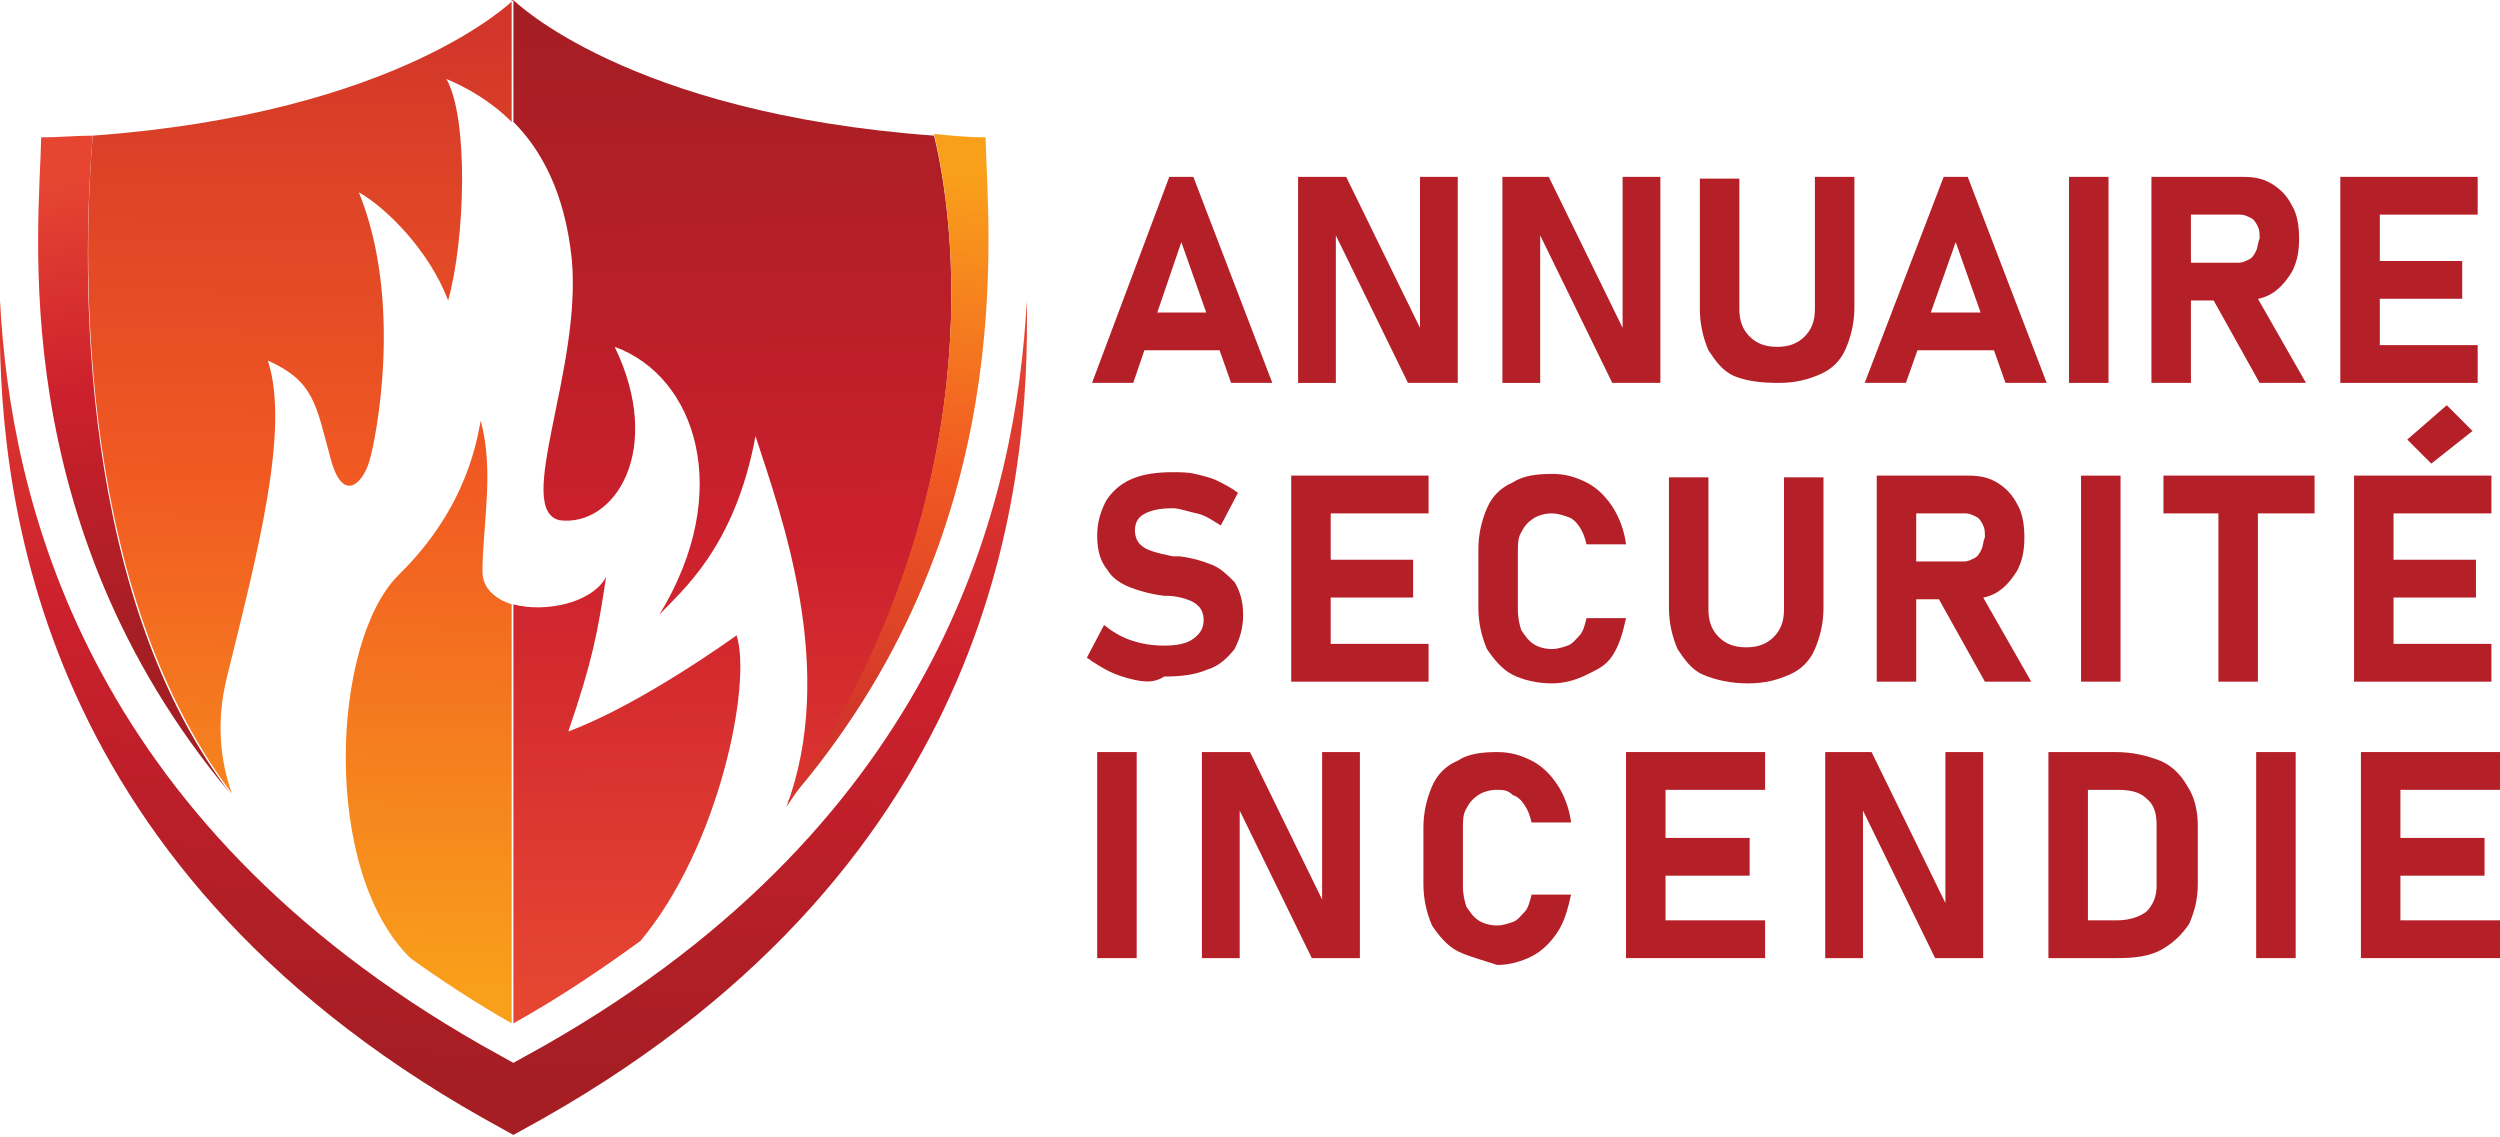
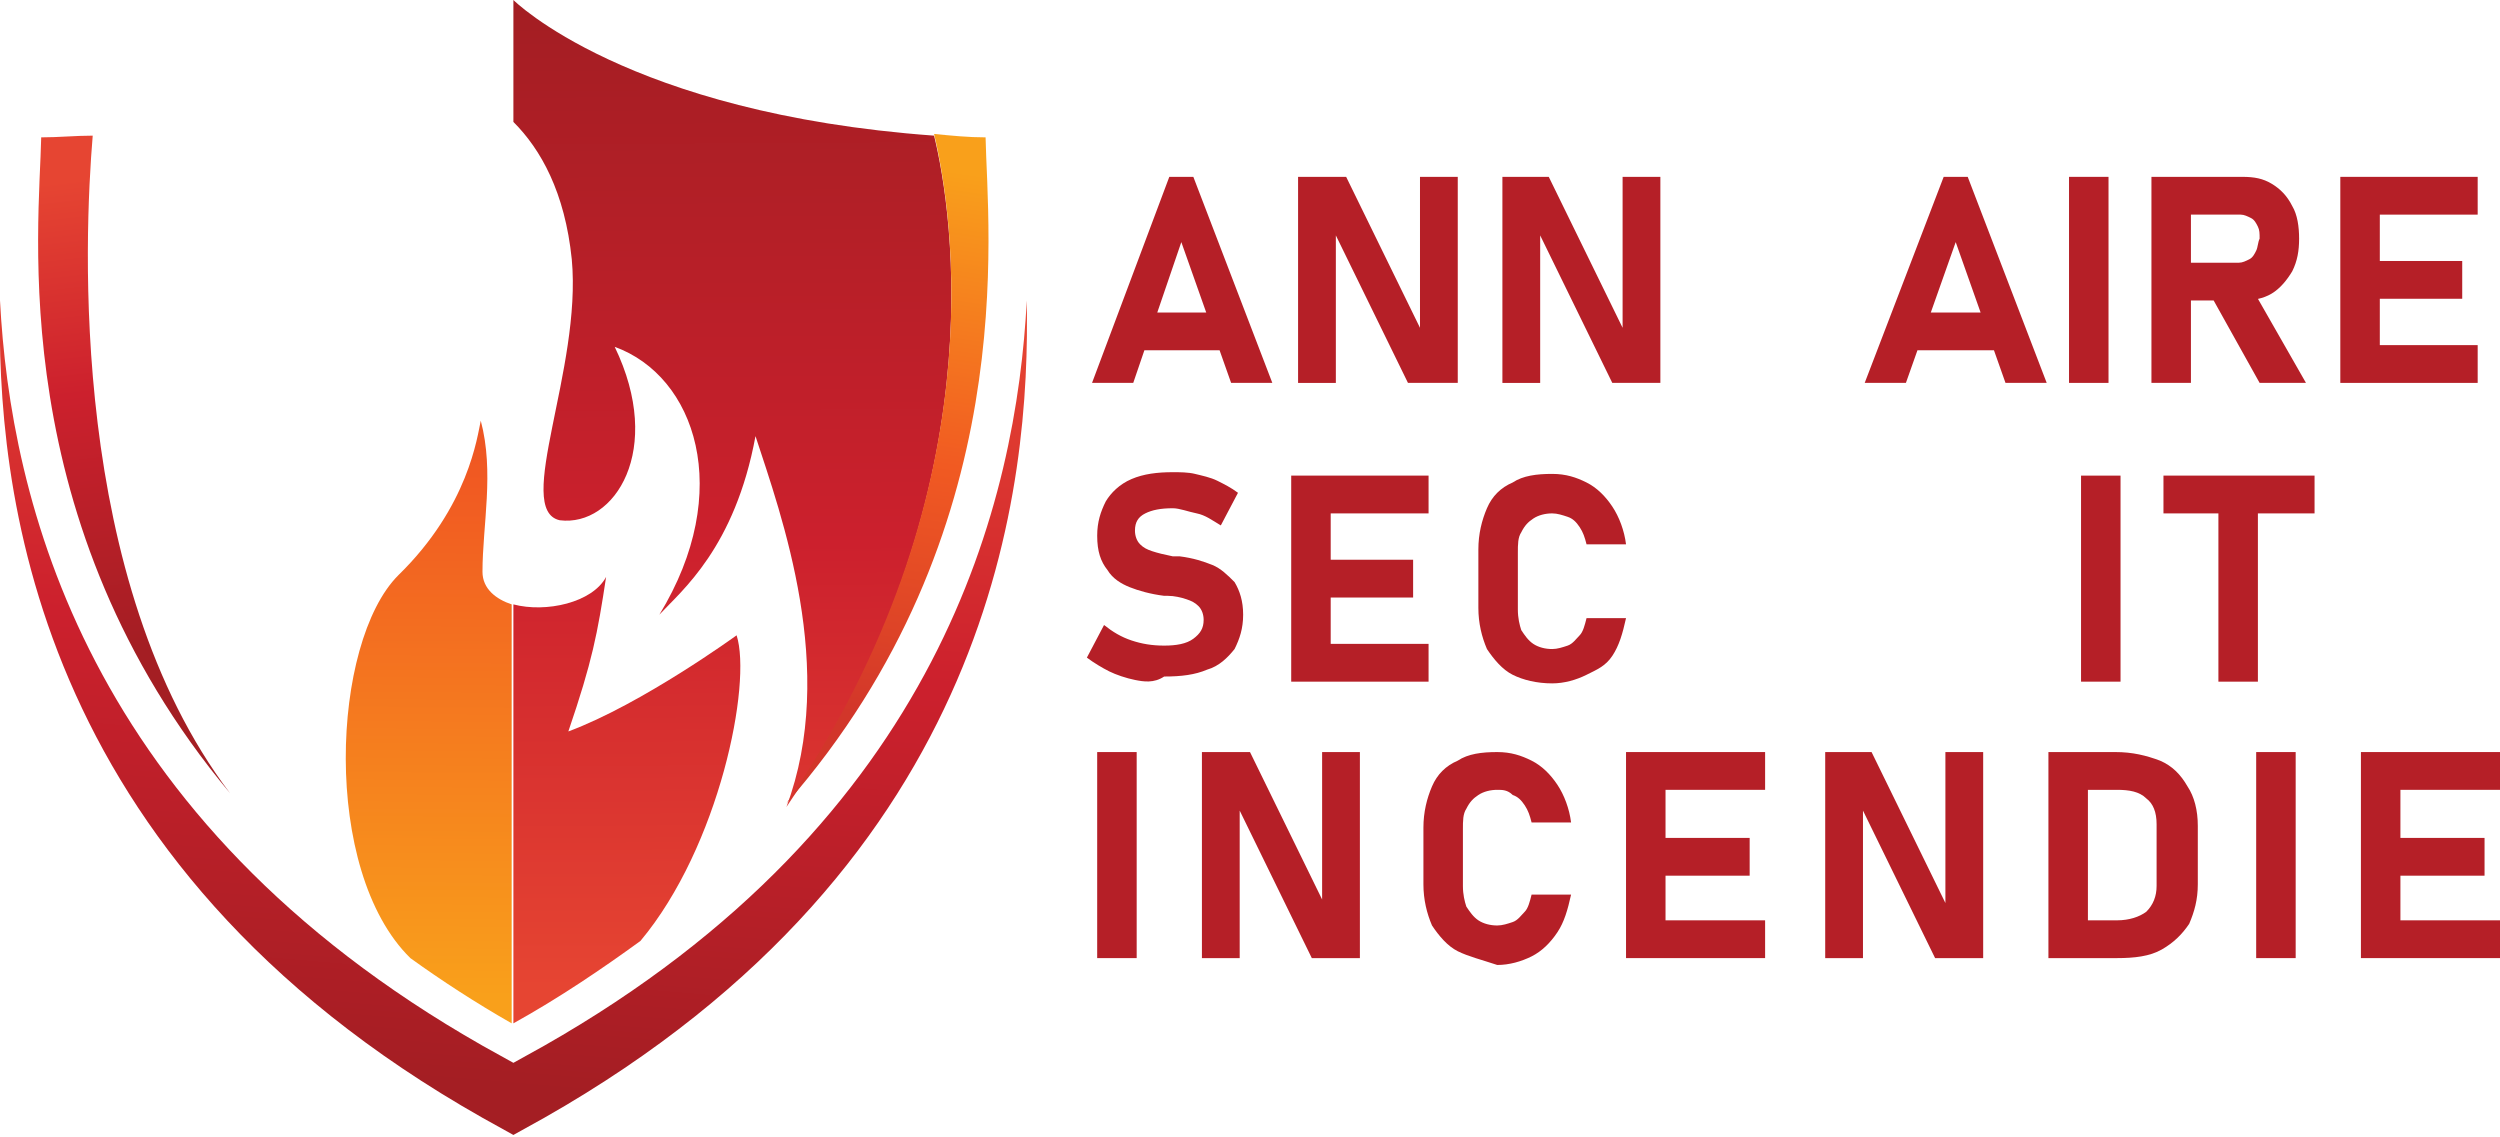
<svg xmlns="http://www.w3.org/2000/svg" version="1.1" id="Layer_1" x="0px" y="0px" width="145.6px" height="66.2px" viewBox="0 0 145.6 66.2" style="enable-background:new 0 0 145.6 66.2;" xml:space="preserve">
  <style type="text/css">
	.st0{fill:#B51F27;}
	.st1{fill:url(#SVGID_1_);}
	.st2{fill:url(#SVGID_2_);}
	.st3{fill:url(#SVGID_3_);}
	.st4{fill:url(#SVGID_4_);}
	.st5{fill:url(#SVGID_5_);}
	.st6{fill:url(#SVGID_6_);}
	.st7{fill:url(#SVGID_7_);}
</style>
  <g>
    <path class="st0" d="M68.1,10.3h1.4l4.6,12h-2.4l-2.9-8.2L66,22.3h-2.4L68.1,10.3z M65.7,18.2H72v2.2h-6.3V18.2z" />
    <path class="st0" d="M75.6,10.3h2.8l4.5,9.2l-0.2,0.2v-9.4h2.2v12H82l-4.4-9l0.2-0.2v9.2h-2.2V10.3z" />
    <path class="st0" d="M87.4,10.3h2.8l4.5,9.2l-0.2,0.2v-9.4h2.2v12h-2.8l-4.4-9l0.2-0.2v9.2h-2.2V10.3z" />
-     <path class="st0" d="M101,21.9c-0.7-0.3-1.1-0.9-1.5-1.5c-0.3-0.7-0.5-1.5-0.5-2.4v-7.6h2.3V18c0,0.7,0.2,1.2,0.6,1.6   c0.4,0.4,0.9,0.6,1.6,0.6c0.7,0,1.2-0.2,1.6-0.6s0.6-0.9,0.6-1.6v-7.7h2.3v7.6c0,0.9-0.2,1.7-0.5,2.4s-0.8,1.2-1.5,1.5   c-0.7,0.3-1.4,0.5-2.4,0.5S101.7,22.2,101,21.9z" />
    <path class="st0" d="M113.2,10.3h1.4l4.6,12h-2.4l-2.9-8.2l-2.9,8.2h-2.4L113.2,10.3z M110.8,18.2h6.3v2.2h-6.3V18.2z" />
    <path class="st0" d="M122.8,22.3h-2.3v-12h2.3V22.3z" />
    <path class="st0" d="M125.3,10.3h2.3v12h-2.3V10.3z M126.2,15.3h4.2c0.2,0,0.4-0.1,0.6-0.2c0.2-0.1,0.3-0.3,0.4-0.5   c0.1-0.2,0.1-0.5,0.2-0.7c0-0.3,0-0.5-0.1-0.7c-0.1-0.2-0.2-0.4-0.4-0.5c-0.2-0.1-0.4-0.2-0.6-0.2h-4.2v-2.2h4.3   c0.7,0,1.2,0.1,1.7,0.4c0.5,0.3,0.9,0.7,1.2,1.3c0.3,0.5,0.4,1.2,0.4,1.9c0,0.7-0.1,1.3-0.4,1.9c-0.3,0.5-0.7,1-1.2,1.3   c-0.5,0.3-1.1,0.4-1.7,0.4h-4.3V15.3z M128.7,17.1l2.4-0.4l3.2,5.6h-2.7L128.7,17.1z" />
    <path class="st0" d="M136.3,10.3h2.3v12h-2.3V10.3z M137.1,10.3h7.2v2.2h-7.2V10.3z M137.1,15.2h6.3v2.2h-6.3V15.2z M137.1,20.1   h7.2v2.2h-7.2V20.1z" />
    <path class="st0" d="M66.1,39.6c-0.5-0.1-1.1-0.3-1.5-0.5s-0.9-0.5-1.3-0.8l1-1.9c0.5,0.4,1,0.7,1.6,0.9c0.6,0.2,1.2,0.3,1.9,0.3   c0.7,0,1.3-0.1,1.7-0.4s0.6-0.6,0.6-1.1v0c0-0.3-0.1-0.6-0.3-0.8s-0.4-0.3-0.7-0.4c-0.3-0.1-0.7-0.2-1.1-0.2c0,0,0,0,0,0s0,0,0,0   l-0.2,0c-0.8-0.1-1.5-0.3-2-0.5c-0.5-0.2-1-0.5-1.3-1c-0.4-0.5-0.6-1.1-0.6-2v0c0-0.8,0.2-1.4,0.5-2c0.3-0.5,0.8-1,1.5-1.3   s1.5-0.4,2.4-0.4c0.4,0,0.9,0,1.3,0.1c0.4,0.1,0.9,0.2,1.3,0.4c0.4,0.2,0.8,0.4,1.2,0.7l-1,1.9c-0.5-0.3-0.9-0.6-1.4-0.7   s-1-0.3-1.4-0.3c-0.7,0-1.2,0.1-1.6,0.3s-0.6,0.5-0.6,1v0c0,0.3,0.1,0.6,0.3,0.8c0.2,0.2,0.4,0.3,0.7,0.4c0.3,0.1,0.7,0.2,1.2,0.3   c0,0,0,0,0.1,0c0,0,0,0,0.1,0c0,0,0.1,0,0.1,0c0,0,0.1,0,0.1,0c0.8,0.1,1.4,0.3,1.9,0.5c0.5,0.2,0.9,0.6,1.3,1   c0.3,0.5,0.5,1.1,0.5,1.9v0c0,0.8-0.2,1.4-0.5,2c-0.4,0.5-0.9,1-1.6,1.2c-0.7,0.3-1.5,0.4-2.5,0.4C67.2,39.8,66.6,39.7,66.1,39.6z" />
    <path class="st0" d="M75.2,27.7h2.3v12h-2.3V27.7z M76,27.7h7.2v2.2H76V27.7z M76,32.6h6.3v2.2H76V32.6z M76,37.5h7.2v2.2H76V37.5z   " />
    <path class="st0" d="M88.1,39.3c-0.6-0.3-1.1-0.9-1.5-1.5c-0.3-0.7-0.5-1.5-0.5-2.4V32c0-0.9,0.2-1.7,0.5-2.4   c0.3-0.7,0.8-1.2,1.5-1.5c0.6-0.4,1.4-0.5,2.3-0.5c0.8,0,1.4,0.2,2,0.5c0.6,0.3,1.1,0.8,1.5,1.4s0.7,1.4,0.8,2.2h-2.3   c-0.1-0.4-0.2-0.7-0.4-1c-0.2-0.3-0.4-0.5-0.7-0.6c-0.3-0.1-0.6-0.2-0.9-0.2c-0.4,0-0.8,0.1-1.1,0.3c-0.3,0.2-0.5,0.4-0.7,0.8   c-0.2,0.3-0.2,0.7-0.2,1.2v3.3c0,0.5,0.1,0.9,0.2,1.2c0.2,0.3,0.4,0.6,0.7,0.8c0.3,0.2,0.7,0.3,1.1,0.3c0.3,0,0.6-0.1,0.9-0.2   c0.3-0.1,0.5-0.4,0.7-0.6s0.3-0.6,0.4-1h2.3c-0.2,0.9-0.4,1.6-0.8,2.2S93,39,92.4,39.3s-1.3,0.5-2,0.5   C89.5,39.8,88.7,39.6,88.1,39.3z" />
-     <path class="st0" d="M99.2,39.3c-0.7-0.3-1.1-0.9-1.5-1.5c-0.3-0.7-0.5-1.5-0.5-2.4v-7.6h2.3v7.7c0,0.7,0.2,1.2,0.6,1.6   c0.4,0.4,0.9,0.6,1.6,0.6c0.7,0,1.2-0.2,1.6-0.6s0.6-0.9,0.6-1.6v-7.7h2.3v7.6c0,0.9-0.2,1.7-0.5,2.4s-0.8,1.2-1.5,1.5   c-0.7,0.3-1.4,0.5-2.4,0.5S99.9,39.6,99.2,39.3z" />
-     <path class="st0" d="M109.3,27.7h2.3v12h-2.3V27.7z M110.2,32.7h4.2c0.2,0,0.4-0.1,0.6-0.2c0.2-0.1,0.3-0.3,0.4-0.5   c0.1-0.2,0.1-0.5,0.2-0.7c0-0.3,0-0.5-0.1-0.7c-0.1-0.2-0.2-0.4-0.4-0.5c-0.2-0.1-0.4-0.2-0.6-0.2h-4.2v-2.2h4.3   c0.7,0,1.2,0.1,1.7,0.4c0.5,0.3,0.9,0.7,1.2,1.3c0.3,0.5,0.4,1.2,0.4,1.9c0,0.7-0.1,1.3-0.4,1.9c-0.3,0.5-0.7,1-1.2,1.3   c-0.5,0.3-1.1,0.4-1.7,0.4h-4.3V32.7z M112.7,34.5l2.4-0.4l3.2,5.6h-2.7L112.7,34.5z" />
    <path class="st0" d="M123.5,39.7h-2.3v-12h2.3V39.7z" />
    <path class="st0" d="M126,27.7h8.8v2.2H126V27.7z M129.2,28.7h2.3v11h-2.3V28.7z" />
-     <path class="st0" d="M137.1,27.7h2.3v12h-2.3V27.7z M137.9,27.7h7.2v2.2h-7.2V27.7z M137.9,32.6h6.3v2.2h-6.3V32.6z M137.9,37.5   h7.2v2.2h-7.2V37.5z M140.2,25.6l2.3-2l1.5,1.5l-2.4,1.9L140.2,25.6z" />
    <path class="st0" d="M66.2,55.8h-2.3v-12h2.3V55.8z" />
    <path class="st0" d="M70,43.8h2.8l4.5,9.2L77,53.2v-9.4h2.2v12h-2.8l-4.4-9l0.2-0.2v9.2H70V43.8z" />
    <path class="st0" d="M84.9,55.4c-0.6-0.3-1.1-0.9-1.5-1.5c-0.3-0.7-0.5-1.5-0.5-2.4v-3.3c0-0.9,0.2-1.7,0.5-2.4   c0.3-0.7,0.8-1.2,1.5-1.5c0.6-0.4,1.4-0.5,2.3-0.5c0.8,0,1.4,0.2,2,0.5c0.6,0.3,1.1,0.8,1.5,1.4s0.7,1.4,0.8,2.2h-2.3   c-0.1-0.4-0.2-0.7-0.4-1c-0.2-0.3-0.4-0.5-0.7-0.6C87.8,46,87.5,46,87.2,46c-0.4,0-0.8,0.1-1.1,0.3c-0.3,0.2-0.5,0.4-0.7,0.8   c-0.2,0.3-0.2,0.7-0.2,1.2v3.3c0,0.5,0.1,0.9,0.2,1.2c0.2,0.3,0.4,0.6,0.7,0.8c0.3,0.2,0.7,0.3,1.1,0.3c0.3,0,0.6-0.1,0.9-0.2   c0.3-0.1,0.5-0.4,0.7-0.6s0.3-0.6,0.4-1h2.3c-0.2,0.9-0.4,1.6-0.8,2.2s-0.9,1.1-1.5,1.4s-1.3,0.5-2,0.5   C86.3,55.9,85.5,55.7,84.9,55.4z" />
    <path class="st0" d="M94.7,43.8H97v12h-2.3V43.8z M95.6,43.8h7.2V46h-7.2V43.8z M95.6,48.8h6.3v2.2h-6.3V48.8z M95.6,53.6h7.2v2.2   h-7.2V53.6z" />
    <path class="st0" d="M106.2,43.8h2.8l4.5,9.2l-0.2,0.2v-9.4h2.2v12h-2.8l-4.4-9l0.2-0.2v9.2h-2.2V43.8z" />
    <path class="st0" d="M119.3,43.8h2.3v12h-2.3V43.8z M120.4,53.6h2.9c0.7,0,1.3-0.2,1.7-0.5c0.4-0.4,0.6-0.9,0.6-1.5V48   c0-0.7-0.2-1.2-0.6-1.5c-0.4-0.4-1-0.5-1.7-0.5h-2.9v-2.2h2.8c1,0,1.8,0.2,2.6,0.5c0.7,0.3,1.2,0.8,1.6,1.5   c0.4,0.6,0.6,1.4,0.6,2.3v3.4c0,0.9-0.2,1.6-0.5,2.3c-0.4,0.6-0.9,1.1-1.6,1.5s-1.6,0.5-2.6,0.5h-2.8V53.6z" />
    <path class="st0" d="M133.7,55.8h-2.3v-12h2.3V55.8z" />
    <path class="st0" d="M137.5,43.8h2.3v12h-2.3V43.8z M138.4,43.8h7.2V46h-7.2V43.8z M138.4,48.8h6.3v2.2h-6.3V48.8z M138.4,53.6h7.2   v2.2h-7.2V53.6z" />
  </g>
  <g>
    <g>
      <linearGradient id="SVGID_1_" gradientUnits="userSpaceOnUse" x1="30.151" y1="16.532" x2="26.183" y2="63.045">
        <stop offset="0" style="stop-color:#E64532" />
        <stop offset="0.454" style="stop-color:#CC202D" />
        <stop offset="1" style="stop-color:#A41E23" />
      </linearGradient>
      <path class="st1" d="M31.7,60.9l-1.8,1l-1.8-1C4.9,47.7,0.6,29,0,17.5c-0.2,10.5,1.6,32.6,28.1,47.6l1.8,1l1.8-1    C58.1,50.1,60,28.1,59.8,17.5C59.2,29,54.9,47.7,31.7,60.9z" />
      <linearGradient id="SVGID_2_" gradientUnits="userSpaceOnUse" x1="25.018" y1="57.992" x2="25.504" y2="1.742">
        <stop offset="0" style="stop-color:#F9A01B" />
        <stop offset="0.53" style="stop-color:#F15A22" />
        <stop offset="0.846" style="stop-color:#DD4327" />
        <stop offset="1" style="stop-color:#D2362A" />
      </linearGradient>
      <path class="st2" d="M28.1,33.3c0-2.7,0.7-5.8-0.1-8.8c-0.2,0.9-0.7,5-4.8,9c-3.9,3.9-4.5,17.2,0.7,22.3c1.8,1.3,3.8,2.6,5.9,3.8    V35.2C28.9,34.9,28.1,34.3,28.1,33.3z" />
      <linearGradient id="SVGID_3_" gradientUnits="userSpaceOnUse" x1="36.54" y1="57.512" x2="36.216" y2="0.614">
        <stop offset="0" style="stop-color:#E64532" />
        <stop offset="0.454" style="stop-color:#CC202D" />
        <stop offset="1" style="stop-color:#A41E23" />
      </linearGradient>
      <path class="st3" d="M42.9,37c0,0-5.5,4-9.8,5.6c1.4-4.1,1.7-5.7,2.2-9c-0.8,1.5-3.5,2.1-5.4,1.6v24.4c0,0,0,0,0,0    c2.7-1.5,5.2-3.2,7.4-4.8C41.9,49.3,43.8,39.8,42.9,37z" />
      <linearGradient id="SVGID_4_" gradientUnits="userSpaceOnUse" x1="42.893" y1="57.476" x2="42.569" y2="0.578">
        <stop offset="0" style="stop-color:#E64532" />
        <stop offset="0.454" style="stop-color:#CC202D" />
        <stop offset="1" style="stop-color:#A41E23" />
      </linearGradient>
      <path class="st4" d="M54.4,7.9C36.5,6.6,29.9,0,29.9,0h0v7.1c1.6,1.6,3,4.1,3.4,8c0.6,6.4-3.4,14.6-0.7,15.2    c3.2,0.4,6.1-4.1,3.2-10.1c4.7,1.7,7,8.4,2.6,15.6c1.3-1.4,4.4-3.9,5.6-10.4c1.5,4.6,4.8,13.6,1.8,21.6    C58.1,28.9,55.5,12.4,54.4,7.9z" />
      <linearGradient id="SVGID_5_" gradientUnits="userSpaceOnUse" x1="55.071" y1="9.894" x2="50.332" y2="41.638">
        <stop offset="0" style="stop-color:#F9A01B" />
        <stop offset="0.53" style="stop-color:#F15A22" />
        <stop offset="0.846" style="stop-color:#DD4327" />
        <stop offset="1" style="stop-color:#D2362A" />
      </linearGradient>
      <path class="st5" d="M57.4,8c-1,0-2-0.1-3-0.2c1.1,4.6,3.7,21-8.6,39C59.6,31,57.5,13.3,57.4,8z" />
      <linearGradient id="SVGID_6_" gradientUnits="userSpaceOnUse" x1="17.079" y1="57.923" x2="17.565" y2="1.673">
        <stop offset="0" style="stop-color:#F9A01B" />
        <stop offset="0.53" style="stop-color:#F15A22" />
        <stop offset="0.846" style="stop-color:#DD4327" />
        <stop offset="1" style="stop-color:#D2362A" />
      </linearGradient>
-       <path class="st6" d="M29.9,0c0,0-6.6,6.6-24.5,7.9c-0.5,6-1.3,25.9,8.1,38.3c-0.7-2-0.9-4.2-0.3-6.7c1.8-7.3,3.7-14.5,2.4-18.5    c2.7,1.2,2.8,2.6,3.6,5.5c0.7,2.9,1.9,1.7,2.3,0.4c0.4-1.3,2-9.3-0.6-15.7c1.6,0.9,4.1,3.4,5.2,6.3c1-3.6,1.2-10.6-0.1-12.9    c1.2,0.5,2.6,1.3,3.8,2.5V0z" />
      <linearGradient id="SVGID_7_" gradientUnits="userSpaceOnUse" x1="5.34" y1="10.351" x2="8.481" y2="37.63">
        <stop offset="0" style="stop-color:#E64532" />
        <stop offset="0.454" style="stop-color:#CC202D" />
        <stop offset="1" style="stop-color:#A41E23" />
      </linearGradient>
      <path class="st7" d="M5.4,7.9C4.4,7.9,3.4,8,2.4,8c-0.1,5.2-2.2,22.4,11,38.2C4,33.8,4.9,13.9,5.4,7.9z" />
    </g>
  </g>
</svg>